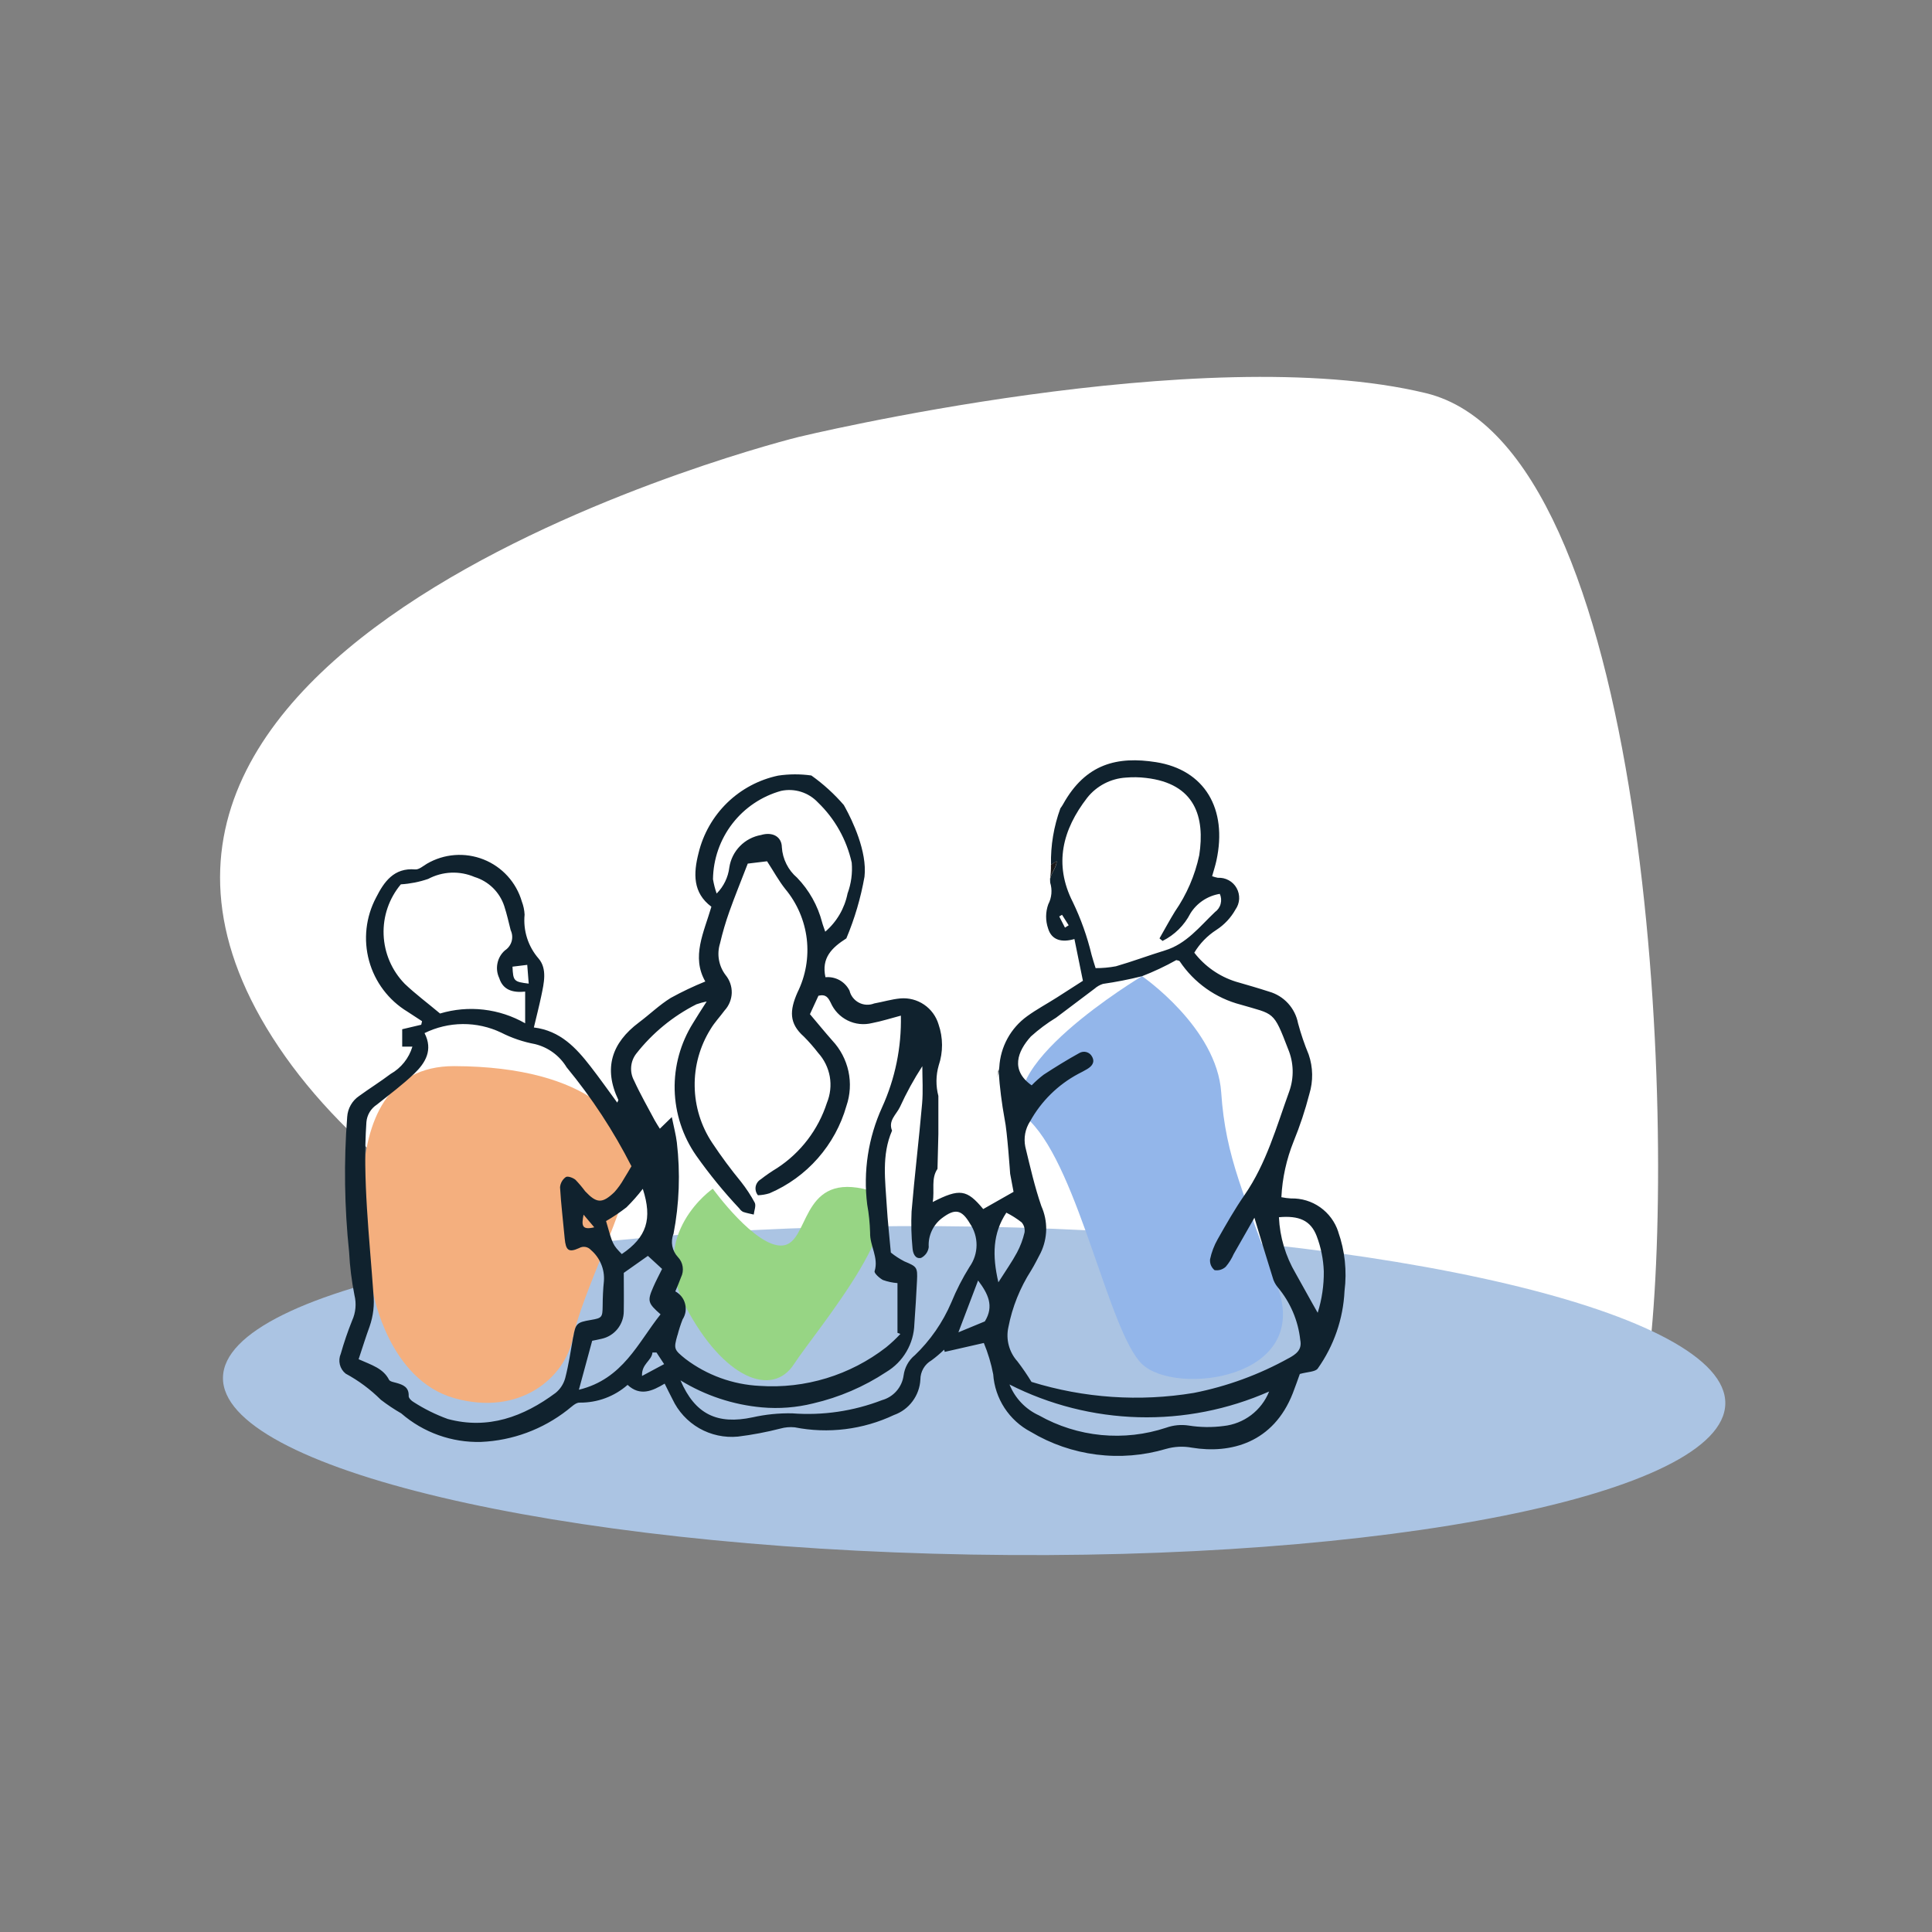
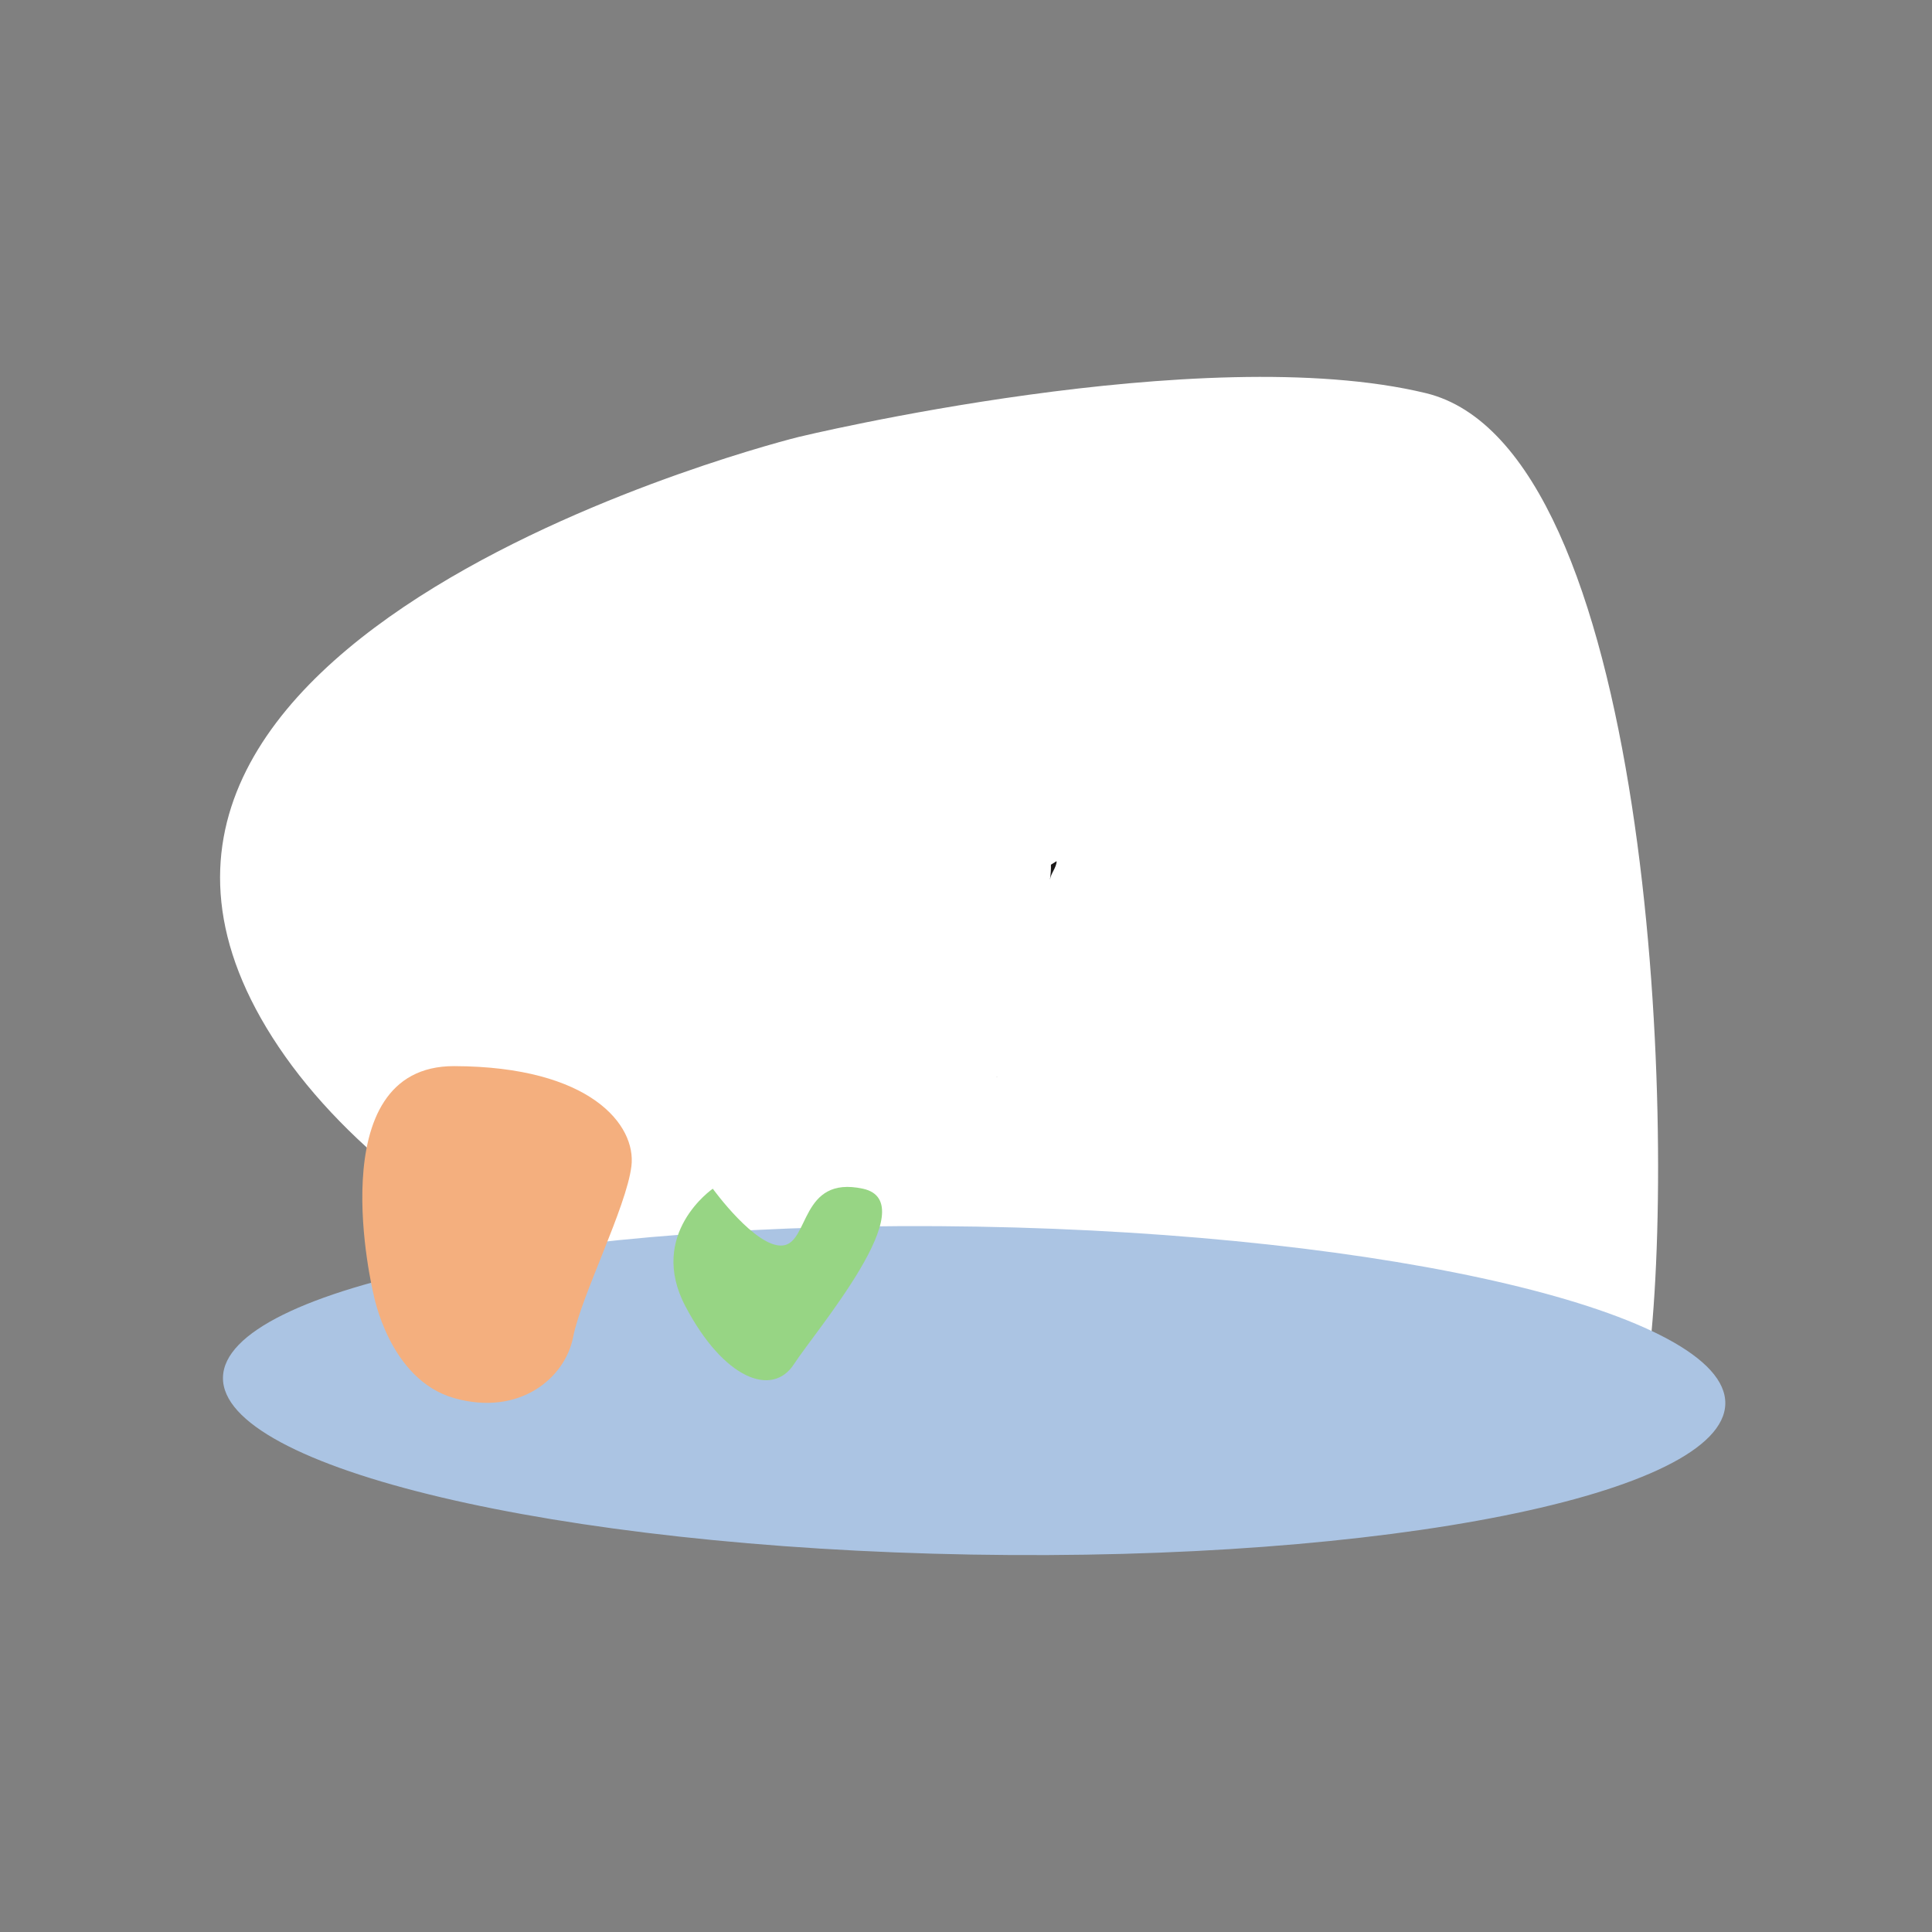
<svg xmlns="http://www.w3.org/2000/svg" width="100%" height="100%" viewBox="0 0 625 625" version="1.1" xml:space="preserve" style="fill-rule:evenodd;clip-rule:evenodd;stroke-linejoin:round;stroke-miterlimit:2;">
  <rect x="0" y="0" width="625" height="625" fill="#808080" stroke="none" />
  <rect id="Artboard12" x="0" y="0" width="625" height="625" style="fill:none;" />
  <path d="M258.194,141.395c-0,-0 -257.754,63.774 -168.04,197.301c89.697,133.526 434.096,177.841 443.286,100.135c9.172,-77.708 0.071,-294.183 -72.187,-311.652c-72.258,-17.467 -203.059,14.216 -203.059,14.216Z" style="fill:#fff;fill-rule:nonzero;" />
  <path d="M314.201,502.903c134.208,2.342 243.419,-19.509 243.934,-48.805c0.514,-29.297 -107.881,-54.946 -242.071,-57.288c-134.208,-2.343 -243.42,19.508 -243.934,48.805c-0.515,29.297 107.863,54.944 242.071,57.288Z" style="fill:#abc4e3;fill-rule:nonzero;" />
  <g>
    <g>
      <g>
        <path d="M230.589,384.546c0,0 -21.235,14.556 -8.852,38.054c12.365,23.497 28.083,29.565 35.126,18.679c7.043,-10.884 42.631,-52.342 22.282,-56.733c-20.366,-4.392 -17.243,17.572 -25.972,18.374c-8.728,0.8 -22.584,-18.374 -22.584,-18.374Z" style="fill:#97d584;fill-rule:nonzero;" />
      </g>
      <g>
-         <path d="M369.445,315.789c0,-0 -52.015,31.097 -36.191,46.942c15.825,15.845 25.511,68.225 36.191,78.537c10.68,10.311 54.677,5.033 43.908,-24.837c-10.768,-29.868 -16.889,-41.969 -18.29,-62.991c-1.402,-21.021 -25.618,-37.651 -25.618,-37.651Z" style="fill:#93b6ea;fill-rule:nonzero;" />
-       </g>
+         </g>
      <g>
        <path d="M120.81,418.571c0,-0 -17.918,-73.812 26.15,-73.682c44.085,0.131 58.917,19.087 57.302,32.362c-1.614,13.276 -16.303,42.076 -18.858,55.3c-2.555,13.222 -17.315,25.692 -38.426,19.752c-21.129,-5.941 -26.168,-33.748 -26.168,-33.748" style="fill:#f4af7e;fill-rule:nonzero;" />
      </g>
-       <path d="M302.35,387.014l0,-0.126l-0.035,0.137" style="fill:#1a1818;fill-rule:nonzero;" />
-       <path d="M432.921,398.467c-1.046,-3.2 -3.104,-5.978 -5.854,-7.919c-2.75,-1.941 -6.05,-2.94 -9.42,-2.848c-1.047,-0.06 -2.094,-0.196 -3.123,-0.406c0.302,-6.188 1.65,-12.283 3.956,-18.033c2.041,-4.994 3.744,-10.123 5.092,-15.349c1.277,-4.169 1.206,-8.642 -0.213,-12.768c-1.366,-3.293 -2.519,-6.674 -3.442,-10.12c-0.461,-2.403 -1.578,-4.632 -3.228,-6.436c-1.65,-1.806 -3.761,-3.117 -6.121,-3.791c-3.583,-1.162 -7.22,-2.207 -10.839,-3.252c-5.305,-1.68 -9.971,-4.944 -13.377,-9.353c1.774,-2.97 4.222,-5.49 7.132,-7.362c2.572,-1.661 4.701,-3.928 6.191,-6.603c0.71,-1.001 1.118,-2.182 1.189,-3.406c0.053,-1.224 -0.213,-2.443 -0.816,-3.517c-0.586,-1.071 -1.473,-1.955 -2.555,-2.544c-1.082,-0.59 -2.288,-0.865 -3.512,-0.793c-0.639,-0.124 -1.26,-0.298 -1.863,-0.519c0.532,-1.897 1.047,-3.437 1.384,-5.019c3.672,-16.813 -3.832,-29.393 -19.515,-31.873c-12.454,-1.964 -22.761,0.426 -30.088,13.616c-0.266,0.458 -0.55,0.901 -0.87,1.327c-2.128,5.838 -3.175,12.026 -3.033,18.244l1.827,-1.142c0.036,1.964 -1.898,3.956 -2.129,5.886l0.036,1.033c0.727,2.334 0.514,4.861 -0.621,7.027c-0.905,2.521 -0.923,5.274 -0.053,7.806c1.17,3.899 4.559,4.584 8.515,3.417c0.94,4.623 1.792,8.81 2.75,13.511c-2.732,1.76 -5.571,3.603 -8.427,5.407c-3.193,2.033 -6.546,3.827 -9.598,6.039c-2.643,1.902 -4.825,4.371 -6.386,7.229c-1.561,2.857 -2.466,6.027 -2.644,9.279c-0.035,0.45 -0.106,0.896 -0.212,1.337c0.354,5.209 1.011,10.393 1.951,15.525c0.816,3.688 1.774,17.615 1.774,17.615l1.1,5.842l-9.811,5.57c-5.269,-6.342 -7.593,-6.766 -16.339,-2.272c0.674,-3.79 -0.621,-7.579 1.544,-10.731l0.284,-11.234l-0,-12.356c-0.852,-3.236 -0.817,-6.646 0.106,-9.86c1.455,-4.32 1.437,-8.997 -0.053,-13.306c-0.781,-2.602 -2.431,-4.857 -4.684,-6.383c-2.253,-1.526 -4.967,-2.232 -7.664,-1.996c-2.856,0.263 -5.641,1.121 -8.462,1.625c-0.798,0.314 -1.65,0.456 -2.501,0.412c-0.852,-0.043 -1.686,-0.268 -2.431,-0.66c-0.763,-0.392 -1.419,-0.944 -1.951,-1.615c-0.533,-0.67 -0.905,-1.447 -1.1,-2.276c-0.71,-1.428 -1.828,-2.608 -3.211,-3.385c-1.402,-0.775 -2.998,-1.108 -4.577,-0.958c-1.384,-6.273 2.093,-9.574 6.759,-12.563c2.696,-6.412 4.666,-13.109 5.872,-19.964c0.922,-8.17 -4.009,-18.298 -6.227,-22.339c-0.124,-0.236 -0.248,-0.447 -0.355,-0.639l-0.106,-0.195c-3.105,-3.599 -6.635,-6.81 -10.503,-9.56c-3.566,-0.506 -7.202,-0.492 -10.751,0.041c-6.227,1.319 -11.939,4.373 -16.498,8.806c-4.542,4.433 -7.753,10.066 -9.243,16.245c-1.686,6.6 -1.899,12.85 4.151,17.358c-2.43,8.315 -6.546,16.195 -1.969,24.189c-3.832,1.55 -7.575,3.328 -11.194,5.322c-3.655,2.269 -6.795,5.324 -10.255,7.914c-8.834,6.619 -11.549,14.815 -6.688,25.066c0.053,0.106 -0.124,0.323 -0.355,0.88c-2.945,-4.01 -5.694,-7.918 -8.622,-11.682c-4.683,-6.036 -9.792,-11.581 -18.343,-12.626c0.869,-3.66 1.72,-6.956 2.412,-10.267c0.852,-4.094 1.952,-8.689 -0.869,-12.016c-1.685,-1.937 -2.963,-4.199 -3.743,-6.645c-0.781,-2.448 -1.047,-5.028 -0.799,-7.586c-0.071,-1.441 -0.372,-2.864 -0.887,-4.215c-0.887,-3.064 -2.466,-5.883 -4.612,-8.244c-2.147,-2.362 -4.808,-4.201 -7.771,-5.379c-2.98,-1.178 -6.173,-1.664 -9.349,-1.423c-3.175,0.243 -6.262,1.208 -9.012,2.822c-1.206,0.733 -2.573,1.927 -3.761,1.822c-6.901,-0.598 -10.095,4.038 -12.649,9.096c-3.335,6.282 -4.152,13.603 -2.271,20.466c1.88,6.862 6.316,12.746 12.401,16.445c1.579,1.038 3.158,2.058 4.736,3.091c-0.088,0.383 -0.177,0.764 -0.266,1.147l-6.156,1.455l0,5.631l3.3,-0c-1.118,3.749 -3.654,6.915 -7.061,8.84c-3.299,2.496 -6.83,4.689 -10.165,7.116c-1.118,0.756 -2.058,1.76 -2.714,2.932c-0.675,1.175 -1.065,2.489 -1.154,3.838c-1.117,14.559 -0.904,29.192 0.621,43.714c0.231,4.673 0.816,9.323 1.721,13.914c0.692,2.773 0.426,5.693 -0.763,8.296c-1.401,3.498 -2.625,7.071 -3.654,10.701c-0.479,1.095 -0.586,2.321 -0.302,3.484c0.284,1.162 0.94,2.198 1.881,2.945c4.187,2.259 8.018,5.11 11.389,8.461c2.094,1.612 4.311,3.085 6.6,4.403c7.149,6.206 16.374,9.498 25.848,9.227c10.147,-0.447 19.887,-4.047 27.888,-10.3c1.26,-0.96 2.714,-2.493 3.992,-2.415c5.695,0.064 11.212,-1.978 15.487,-5.734c4.045,3.761 7.984,2.01 11.993,-0.406c0.923,1.835 1.685,3.44 2.519,5.014c1.845,3.961 4.879,7.252 8.658,9.424c3.796,2.169 8.178,3.111 12.525,2.696c4.63,-0.569 9.207,-1.437 13.731,-2.597c1.49,-0.422 3.069,-0.561 4.63,-0.406c10.857,2.144 22.105,0.75 32.111,-3.978c2.412,-0.853 4.506,-2.402 6.014,-4.446c1.525,-2.045 2.412,-4.495 2.537,-7.041c-0,-1.251 0.337,-2.48 0.958,-3.564c0.621,-1.084 1.525,-1.985 2.608,-2.611c1.454,-1.061 2.82,-2.225 4.115,-3.481l0.195,0.72l12.65,-2.883c1.348,3.265 2.377,6.66 3.033,10.132c0.266,3.883 1.526,7.634 3.655,10.895c2.129,3.26 5.056,5.921 8.498,7.727c6.51,3.896 13.749,6.399 21.271,7.35c7.539,0.951 15.168,0.33 22.441,-1.823c2.75,-0.793 5.624,-0.932 8.427,-0.407c12.578,2.065 26.363,-1.605 32.625,-17.618c0.905,-2.297 1.686,-4.639 2.271,-6.225c2.484,-0.712 5.021,-0.642 5.819,-1.79c5.216,-7.357 8.214,-16.05 8.64,-25.055c0.816,-6.453 0.124,-13.008 -2.04,-19.142m-180.21,-142.648c2.129,-0.452 4.347,-0.347 6.422,0.304c2.076,0.651 3.956,1.827 5.447,3.413c5.499,5.278 9.313,12.069 10.963,19.518c0.284,3.378 -0.177,6.774 -1.348,9.958c-0.958,4.815 -3.495,9.17 -7.22,12.365c-0.408,-1.252 -0.781,-2.127 -1.012,-3.033c-1.419,-5.432 -4.204,-10.407 -8.107,-14.443c-1.437,-1.222 -2.608,-2.721 -3.442,-4.405c-0.851,-1.685 -1.348,-3.523 -1.472,-5.404c-0.036,-3.484 -3.052,-5.105 -6.742,-3.991c-2.59,0.454 -4.985,1.71 -6.812,3.592c-1.845,1.882 -3.051,4.295 -3.442,6.898c-0.39,3.189 -1.827,6.159 -4.098,8.444c-0.532,-1.506 -0.922,-3.055 -1.188,-4.63c0.088,-6.511 2.288,-12.818 6.262,-17.973c3.974,-5.156 9.527,-8.879 15.789,-10.613m-82.139,56.288l0.479,6.067c-4.825,-0.585 -5.038,-0.814 -5.251,-5.482l4.772,-0.585Zm-39.686,6.074c-4.133,-4.254 -6.546,-9.892 -6.777,-15.826c-0.23,-5.933 1.757,-11.739 5.571,-16.295c3.016,-0.183 5.978,-0.772 8.835,-1.749c2.306,-1.222 4.843,-1.916 7.433,-2.026c2.59,-0.11 5.18,0.367 7.575,1.393c2.236,0.681 4.276,1.894 5.961,3.537c1.668,1.641 2.927,3.662 3.655,5.892c0.833,2.549 1.419,5.183 2.075,7.79c0.533,1.131 0.639,2.416 0.302,3.617c-0.355,1.201 -1.118,2.235 -2.164,2.913c-1.242,1.091 -2.094,2.553 -2.413,4.165c-0.337,1.615 -0.142,3.291 0.568,4.78c1.224,3.912 4.417,4.793 8.391,4.392l-0,10.246c-4.151,-2.367 -8.711,-3.868 -13.448,-4.411c-4.736,-0.544 -9.526,-0.119 -14.086,1.247c-4.062,-3.408 -7.983,-6.322 -11.478,-9.656m54.535,114.342c-0.781,4.419 -1.437,8.879 -2.555,13.219c-0.514,1.9 -1.596,3.592 -3.122,4.83c-10.396,7.727 -21.857,11.938 -34.878,8.438c-3.885,-1.407 -7.593,-3.243 -11.053,-5.473c-0.709,-0.378 -1.632,-1.315 -1.596,-1.964c0.106,-2.895 -1.81,-3.628 -3.992,-4.245c-0.816,-0.236 -2.04,-0.407 -2.359,-0.997c-1.899,-3.728 -5.642,-4.773 -9.846,-6.657c1.295,-3.878 2.341,-7.286 3.565,-10.623c1.171,-3.374 1.597,-6.963 1.224,-10.515c-1.295,-18.489 -3.53,-36.953 -2.27,-55.563c0.088,-1.15 0.461,-2.262 1.046,-3.25c0.604,-0.987 1.42,-1.824 2.378,-2.443c4.08,-3.273 8.285,-6.387 12.046,-9.986c3.619,-3.481 6.156,-7.652 3.335,-13.118c3.849,-1.895 8.072,-2.893 12.365,-2.924c4.293,-0.028 8.533,0.912 12.401,2.754c3.459,1.763 7.167,3.019 10.981,3.729c4.276,1.048 7.948,3.749 10.219,7.506c8.143,9.871 15.168,20.602 20.969,31.999c-0.834,1.403 -1.596,2.757 -2.43,4.066c-0.87,1.549 -1.899,2.998 -3.087,4.318c-3.939,3.763 -5.748,3.66 -9.456,-0.284c-0.958,-1.295 -2.005,-2.531 -3.122,-3.701c-0.799,-0.67 -2.519,-1.296 -3.14,-0.89c-0.533,0.38 -0.976,0.871 -1.295,1.44c-0.32,0.572 -0.515,1.205 -0.568,1.858c0.319,5.542 1.011,11.059 1.508,16.589c0.355,3.798 1.259,4.62 4.63,3.099c0.621,-0.36 1.331,-0.498 2.04,-0.388c0.692,0.11 1.331,0.459 1.81,0.99c1.437,1.227 2.572,2.78 3.3,4.531c0.745,1.751 1.046,3.649 0.904,5.54c-0.283,2.672 -0.39,5.369 -0.408,8.056c-0.053,3.63 -0.195,3.894 -3.743,4.496c-4.666,0.793 -5.003,1.144 -5.783,5.595m22.513,-47.999c3.157,9.757 1.277,15.649 -6.795,21.106c-2.927,-3.034 -2.927,-3.034 -5.092,-10.682c2.307,-1.332 4.506,-2.82 6.618,-4.451c1.88,-1.868 3.654,-3.864 5.269,-5.973m-15.701,12.442c-4.275,1.053 -4.063,-0.888 -3.459,-4.091l3.459,4.091Zm-4.967,52.53l4.293,-15.822c1.029,-0.216 2.04,-0.386 3.034,-0.638c2.04,-0.44 3.849,-1.563 5.162,-3.183c1.295,-1.618 2.023,-3.635 2.023,-5.714c0.07,-4.261 -0,-8.539 -0,-12.429l7.805,-5.502l4.595,4.221c-1.029,2.093 -2.04,3.968 -2.874,5.911c-1.951,4.472 -1.738,5.177 2.377,8.775c-7.309,9.141 -12.134,20.932 -26.415,24.397m20.419,-4.473c-0.195,-3.908 3.122,-4.88 3.371,-7.566l1.313,-0l2.466,3.752l-7.15,3.83m11.478,-13.174c0.444,-1.742 0.994,-3.454 1.65,-5.131c0.479,-0.741 0.799,-1.572 0.94,-2.439c0.125,-0.868 0.089,-1.755 -0.141,-2.606c-0.213,-0.85 -0.604,-1.645 -1.154,-2.337c-0.55,-0.69 -1.224,-1.259 -2.004,-1.674c0.674,-1.625 1.313,-3.069 1.845,-4.554c0.532,-1.063 0.709,-2.262 0.532,-3.435c-0.177,-1.173 -0.71,-2.262 -1.543,-3.119c-0.923,-0.983 -1.544,-2.21 -1.81,-3.537c-0.248,-1.329 -0.124,-2.702 0.39,-3.956c1.881,-9.744 2.236,-19.719 1.082,-29.574c-0.301,-2.439 -0.94,-4.879 -1.632,-8.209l-3.867,3.758c-0.515,-0.839 -1.118,-1.721 -1.632,-2.659c-2.271,-4.283 -4.702,-8.495 -6.706,-12.898c-0.745,-1.368 -1.065,-2.92 -0.941,-4.469c0.125,-1.55 0.692,-3.028 1.65,-4.258c5.234,-6.677 11.869,-12.125 19.444,-15.955c1.1,-0.382 2.2,-0.689 3.335,-0.919c-1.827,2.875 -3.175,4.905 -4.417,6.995c-4.045,6.456 -6.121,13.963 -5.943,21.588c0.195,7.623 2.608,15.025 6.972,21.28c4.258,6.025 8.923,11.748 13.98,17.125c0.301,0.454 0.709,0.825 1.188,1.079c1.118,0.387 2.289,0.589 3.442,0.866c0.142,-1.301 0.816,-2.867 0.319,-3.855c-1.277,-2.372 -2.767,-4.631 -4.435,-6.749c-3.317,-4.032 -6.422,-8.233 -9.314,-12.585c-3.619,-5.436 -5.588,-11.799 -5.677,-18.328c-0.106,-6.529 1.686,-12.945 5.145,-18.486c1.277,-2.148 3.051,-4.002 4.542,-6.035c1.419,-1.545 2.235,-3.555 2.306,-5.658c0.053,-2.102 -0.657,-4.155 -1.987,-5.78c-1.1,-1.437 -1.827,-3.117 -2.147,-4.894c-0.319,-1.78 -0.195,-3.609 0.337,-5.337c0.816,-3.496 1.828,-6.945 3.034,-10.33c1.739,-4.909 3.726,-9.734 5.943,-15.496l6.245,-0.756c2.146,3.296 3.779,6.314 5.89,8.97c3.832,4.596 6.244,10.211 6.954,16.158c0.692,5.946 -0.355,11.969 -3.016,17.329c-2.572,5.84 -2.732,10.011 2.076,14.256c1.65,1.657 3.193,3.422 4.63,5.285c1.952,2.148 3.247,4.811 3.761,7.675c0.497,2.861 0.16,5.808 -0.94,8.492c-2.803,8.654 -8.462,16.089 -16.073,21.067c-1.845,1.109 -3.619,2.331 -5.322,3.66c-0.426,0.25 -0.799,0.593 -1.083,1.002c-0.283,0.408 -0.479,0.875 -0.567,1.365c-0.089,0.491 -0.053,0.993 0.071,1.474c0.124,0.481 0.355,0.928 0.674,1.311c1.277,-0.046 2.537,-0.261 3.743,-0.639c5.996,-2.569 11.336,-6.436 15.63,-11.325c4.293,-4.888 7.468,-10.673 9.243,-16.934c1.241,-3.608 1.454,-7.481 0.656,-11.207c-0.816,-3.725 -2.608,-7.16 -5.216,-9.938c-2.484,-2.817 -4.861,-5.728 -7.238,-8.538l2.75,-5.968c2.483,-0.586 3.175,0.695 3.974,2.276c1.1,2.492 3.016,4.52 5.464,5.726c2.43,1.205 5.216,1.508 7.859,0.857c3.158,-0.601 6.245,-1.598 9.367,-2.42c0.231,10.226 -1.845,20.374 -6.085,29.682c-4.471,9.827 -6.138,20.704 -4.808,31.419c0.55,3.011 0.852,6.058 0.94,9.117c-0.124,4.233 2.839,8.026 1.455,12.463c-0.195,0.638 1.561,2.235 2.697,2.845c1.508,0.54 3.087,0.877 4.701,1.004l0,16.095l0.94,0.346c-1.419,1.552 -2.98,3 -4.612,4.33c-11.638,9.03 -26.203,13.471 -40.892,12.479c-8.693,-0.422 -17.067,-3.458 -24.004,-8.711c-3.761,-3.033 -3.867,-3.252 -2.607,-7.724m76.657,6.615c-1.916,1.631 -3.158,3.918 -3.495,6.415c-0.248,1.874 -1.047,3.63 -2.289,5.055c-1.241,1.424 -2.874,2.453 -4.701,2.961c-9.26,3.573 -19.195,5.031 -29.094,4.268c-4.294,-0.08 -8.569,0.353 -12.756,1.29c-11.443,2.439 -18.628,-0.956 -23.347,-11.959c7.984,4.909 17.014,7.902 26.345,8.742c5.571,0.499 11.159,0.064 16.57,-1.284c8.427,-1.953 16.446,-5.395 23.666,-10.165c2.697,-1.615 4.95,-3.886 6.529,-6.602c1.596,-2.714 2.465,-5.787 2.554,-8.932c0.337,-4.668 0.621,-9.339 0.852,-14.015c0.213,-4.384 -0.054,-4.529 -4.098,-6.241c-1.544,-0.8 -3.016,-1.753 -4.365,-2.846c-0.479,-5.404 -1.029,-10.227 -1.312,-15.046c-0.479,-8.196 -1.739,-16.475 1.703,-24.395c-1.313,-3.254 1.366,-5.18 2.537,-7.612c2.093,-4.583 4.506,-9.004 7.256,-13.228c-0,4.034 0.283,8.097 -0.071,12.101c-1.012,11.645 -2.431,23.262 -3.407,34.908c-0.177,3.932 -0.088,7.874 0.302,11.791c0.106,1.627 0.816,3.66 2.768,3.216c0.674,-0.332 1.241,-0.827 1.685,-1.437c0.426,-0.61 0.71,-1.32 0.798,-2.063c-0.124,-1.79 0.213,-3.58 0.958,-5.212c0.745,-1.632 1.881,-3.055 3.3,-4.141c4.222,-3.199 6.369,-2.846 9.048,1.68c1.419,2.07 2.182,4.533 2.164,7.048c-0.018,2.518 -0.816,4.968 -2.271,7.017c-2.288,3.669 -4.258,7.518 -5.89,11.51c-2.767,6.479 -6.83,12.328 -11.921,17.192m22.761,-11.059l-8.551,3.529l6.369,-16.765c3.193,4.249 5.269,8.23 2.182,13.236Zm25.937,-127.367l-1.863,-3.63l0.905,-0.538l2.146,3.392l-1.206,0.76m2.519,-8.322c-6.191,-12.22 -3.3,-23.368 4.666,-33.672c1.508,-1.916 3.424,-3.49 5.588,-4.618c2.165,-1.128 4.542,-1.783 6.972,-1.925c2.147,-0.186 4.311,-0.151 6.458,0.107c15.984,1.816 19.124,12.727 17.244,24.989c-1.384,6.536 -4.063,12.729 -7.859,18.216c-1.757,2.846 -3.336,5.803 -5.003,8.709l0.993,0.814c3.868,-1.923 7.026,-5.034 8.995,-8.881c1.029,-1.674 2.43,-3.106 4.062,-4.199c1.65,-1.094 3.495,-1.824 5.447,-2.139c0.479,1.006 0.567,2.143 0.284,3.214c-0.266,1.074 -0.923,2.014 -1.828,2.661c-4.949,4.693 -9.207,10.299 -16.197,12.422c-5.304,1.627 -10.502,3.582 -15.842,5.124c-2.165,0.408 -4.364,0.608 -6.582,0.598c-0.497,-1.627 -0.94,-2.933 -1.295,-4.279c-1.419,-5.919 -3.46,-11.667 -6.103,-17.147m-21.484,100.535c1.757,0.878 3.406,1.93 4.95,3.138c0.39,0.445 0.674,0.969 0.834,1.535c0.159,0.566 0.195,1.162 0.106,1.744c-0.532,2.265 -1.348,4.452 -2.448,6.505c-1.579,2.943 -3.53,5.691 -6.014,9.608c-2.023,-8.701 -1.827,-15.858 2.572,-22.518m70.271,69.006c-3.743,0.493 -7.522,0.443 -11.248,-0.147c-2.466,-0.38 -4.967,-0.14 -7.327,0.699c-6.741,2.24 -13.89,3.044 -20.987,2.359c-7.078,-0.686 -13.944,-2.845 -20.135,-6.34c-4.347,-1.984 -7.771,-5.567 -9.545,-10.006c12.951,6.578 27.214,10.194 41.726,10.588c14.53,0.392 28.953,-2.447 42.258,-8.315c-1.206,3.026 -3.228,5.666 -5.819,7.633c-2.607,1.968 -5.694,3.187 -8.923,3.529m21.111,-21.958c-9.597,5.339 -19.976,9.137 -30.744,11.255c-17.546,2.909 -35.517,1.687 -52.495,-3.569c-1.401,-2.289 -2.909,-4.501 -4.541,-6.628c-1.331,-1.475 -2.289,-3.242 -2.803,-5.157c-0.515,-1.916 -0.568,-3.927 -0.142,-5.867c1.259,-6.552 3.778,-12.804 7.38,-18.419c1.117,-1.83 2.075,-3.764 3.069,-5.668c1.135,-2.349 1.738,-4.918 1.792,-7.527c0.035,-2.608 -0.497,-5.195 -1.562,-7.579c-2.164,-6.254 -3.636,-12.766 -5.198,-19.22c-0.283,-1.409 -0.301,-2.863 -0.035,-4.279c0.266,-1.414 0.816,-2.762 1.597,-3.967c3.601,-6.5 9.012,-11.822 15.558,-15.324c0.958,-0.51 1.934,-0.969 2.839,-1.526c1.525,-0.907 2.643,-2.147 1.685,-3.972c-0.177,-0.373 -0.443,-0.703 -0.745,-0.969c-0.319,-0.266 -0.692,-0.463 -1.082,-0.578c-0.408,-0.115 -0.816,-0.146 -1.224,-0.089c-0.426,0.057 -0.816,0.197 -1.171,0.415c-3.903,2.159 -7.717,4.519 -11.461,6.958c-1.383,1.05 -2.696,2.209 -3.903,3.465c-6.954,-4.904 -4.577,-11.015 -0.266,-15.802c2.537,-2.286 5.269,-4.33 8.179,-6.099c4.169,-3.106 8.285,-6.278 12.454,-9.385c0.78,-0.692 1.703,-1.215 2.696,-1.536c4.24,-0.61 8.463,-1.439 12.632,-2.48c3.814,-1.48 7.522,-3.222 11.087,-5.218c0.479,0.151 0.958,0.151 1.1,0.375c4.648,6.956 11.691,11.957 19.799,14.052c10.839,3.209 10.485,1.85 15.275,14.338c1.827,4.348 1.969,9.223 0.39,13.669c-4.151,11.462 -7.398,23.32 -14.476,33.558c-3.176,4.577 -5.944,9.454 -8.693,14.305c-1.153,2.024 -1.987,4.22 -2.466,6.505c-0.054,0.658 0.035,1.322 0.284,1.932c0.266,0.612 0.656,1.15 1.17,1.568c0.657,0.107 1.313,0.061 1.952,-0.133c0.621,-0.193 1.206,-0.528 1.685,-0.981c1.047,-1.231 1.899,-2.608 2.555,-4.089c2.217,-3.859 4.4,-7.726 6.706,-11.755c2.022,6.741 3.903,13.011 5.872,19.227c0.302,1.21 0.887,2.333 1.685,3.286c4.063,4.841 6.6,10.776 7.274,17.054c0.674,3.252 -1.526,4.662 -3.708,5.87m9.332,-14.71c-0.55,-0.979 -1.118,-1.961 -1.668,-2.943c-1.827,-3.254 -3.654,-6.531 -5.464,-9.804c-3.246,-5.517 -5.109,-11.746 -5.393,-18.143c6.475,-0.579 10.236,1.016 12.188,6.042c1.401,3.671 2.182,7.545 2.324,11.47c0.053,4.538 -0.621,9.054 -1.969,13.385" style="fill:#10222e;fill-rule:nonzero;" />
      <path d="M339.694,284.475c0.231,-1.93 2.147,-3.923 2.111,-5.887l-1.827,1.143c0.036,1.559 -0.071,3.119 -0.301,4.662l0.017,0.082Z" style="fill:#1a1818;fill-rule:nonzero;" />
      <path d="M322.628,348.259l-0.32,0.252c0.178,-0.088 0.302,-0.161 0.32,-0.252Z" style="fill:#1a1818;fill-rule:nonzero;" />
-       <path d="M323.054,346.565c-0,-0.197 -0.036,-0.383 -0.036,-0.569l-0.408,2.276c0.16,-0.561 0.302,-1.13 0.408,-1.707" style="fill:#1a1818;fill-rule:nonzero;" />
    </g>
  </g>
</svg>